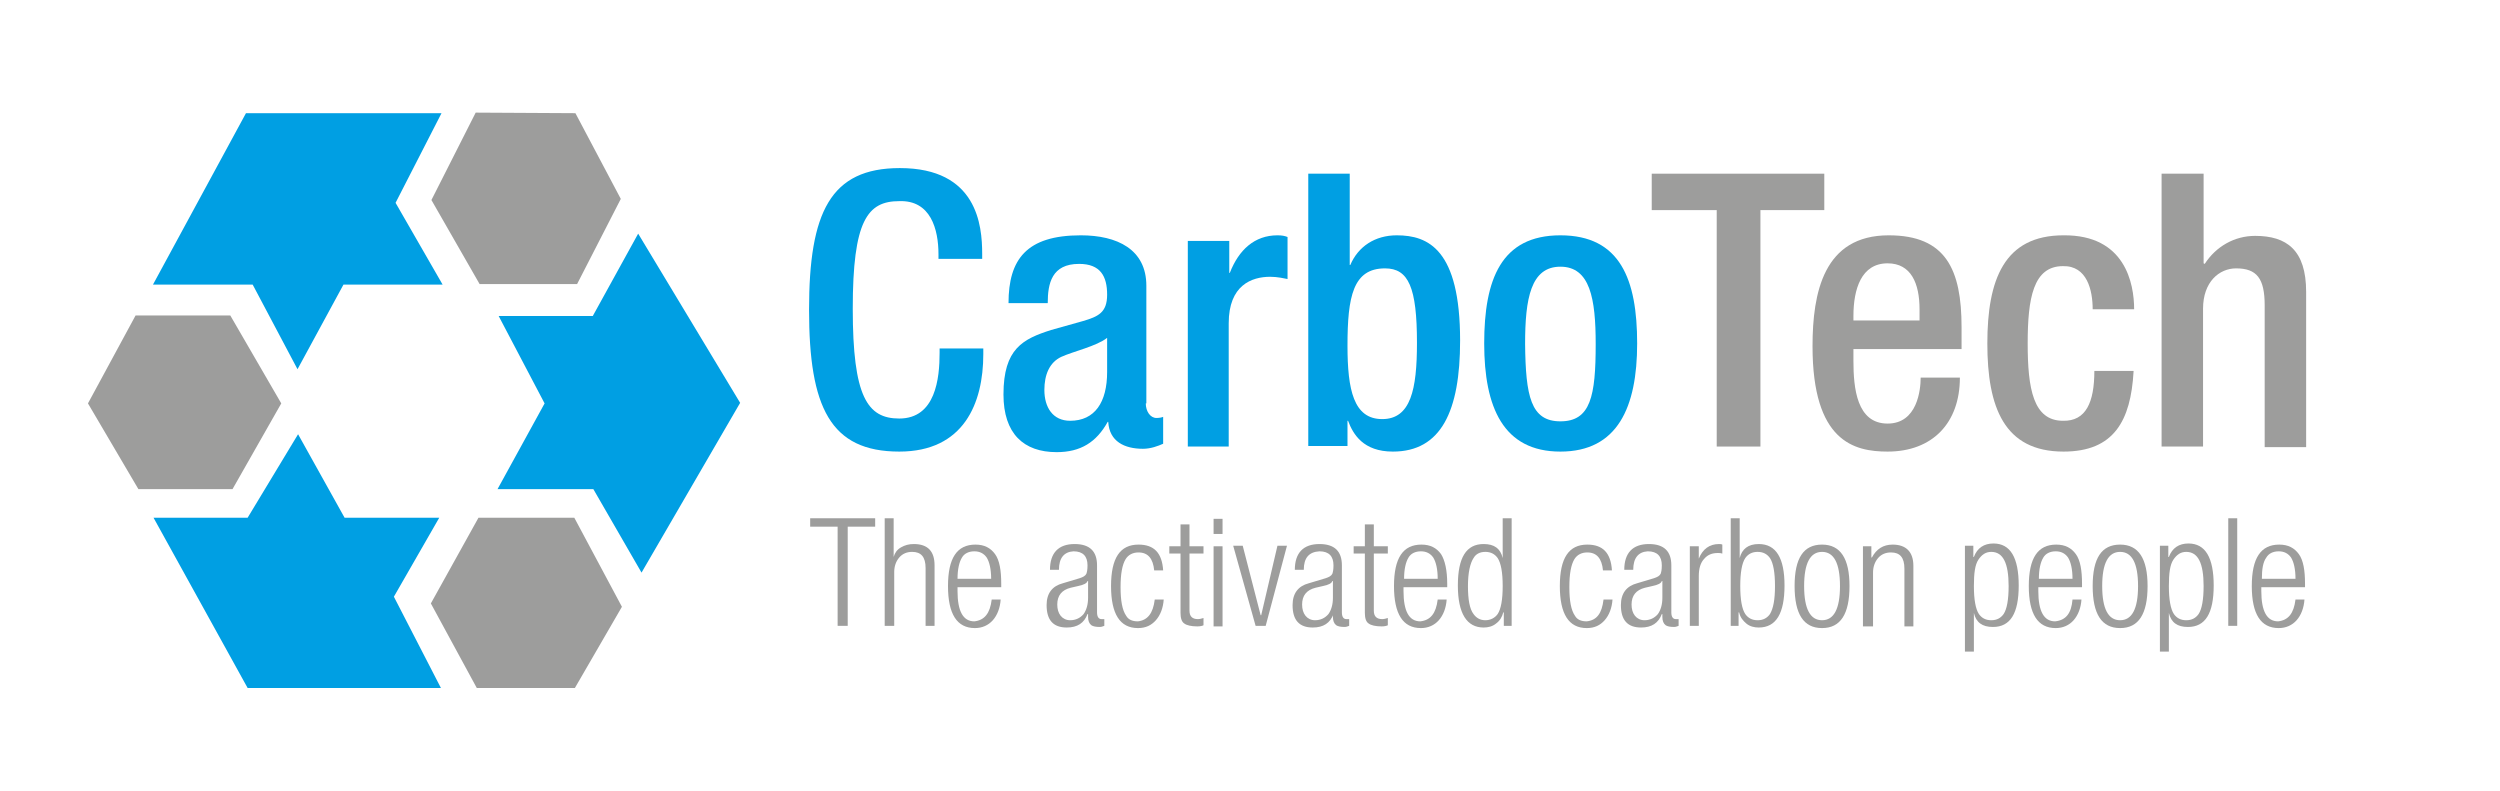
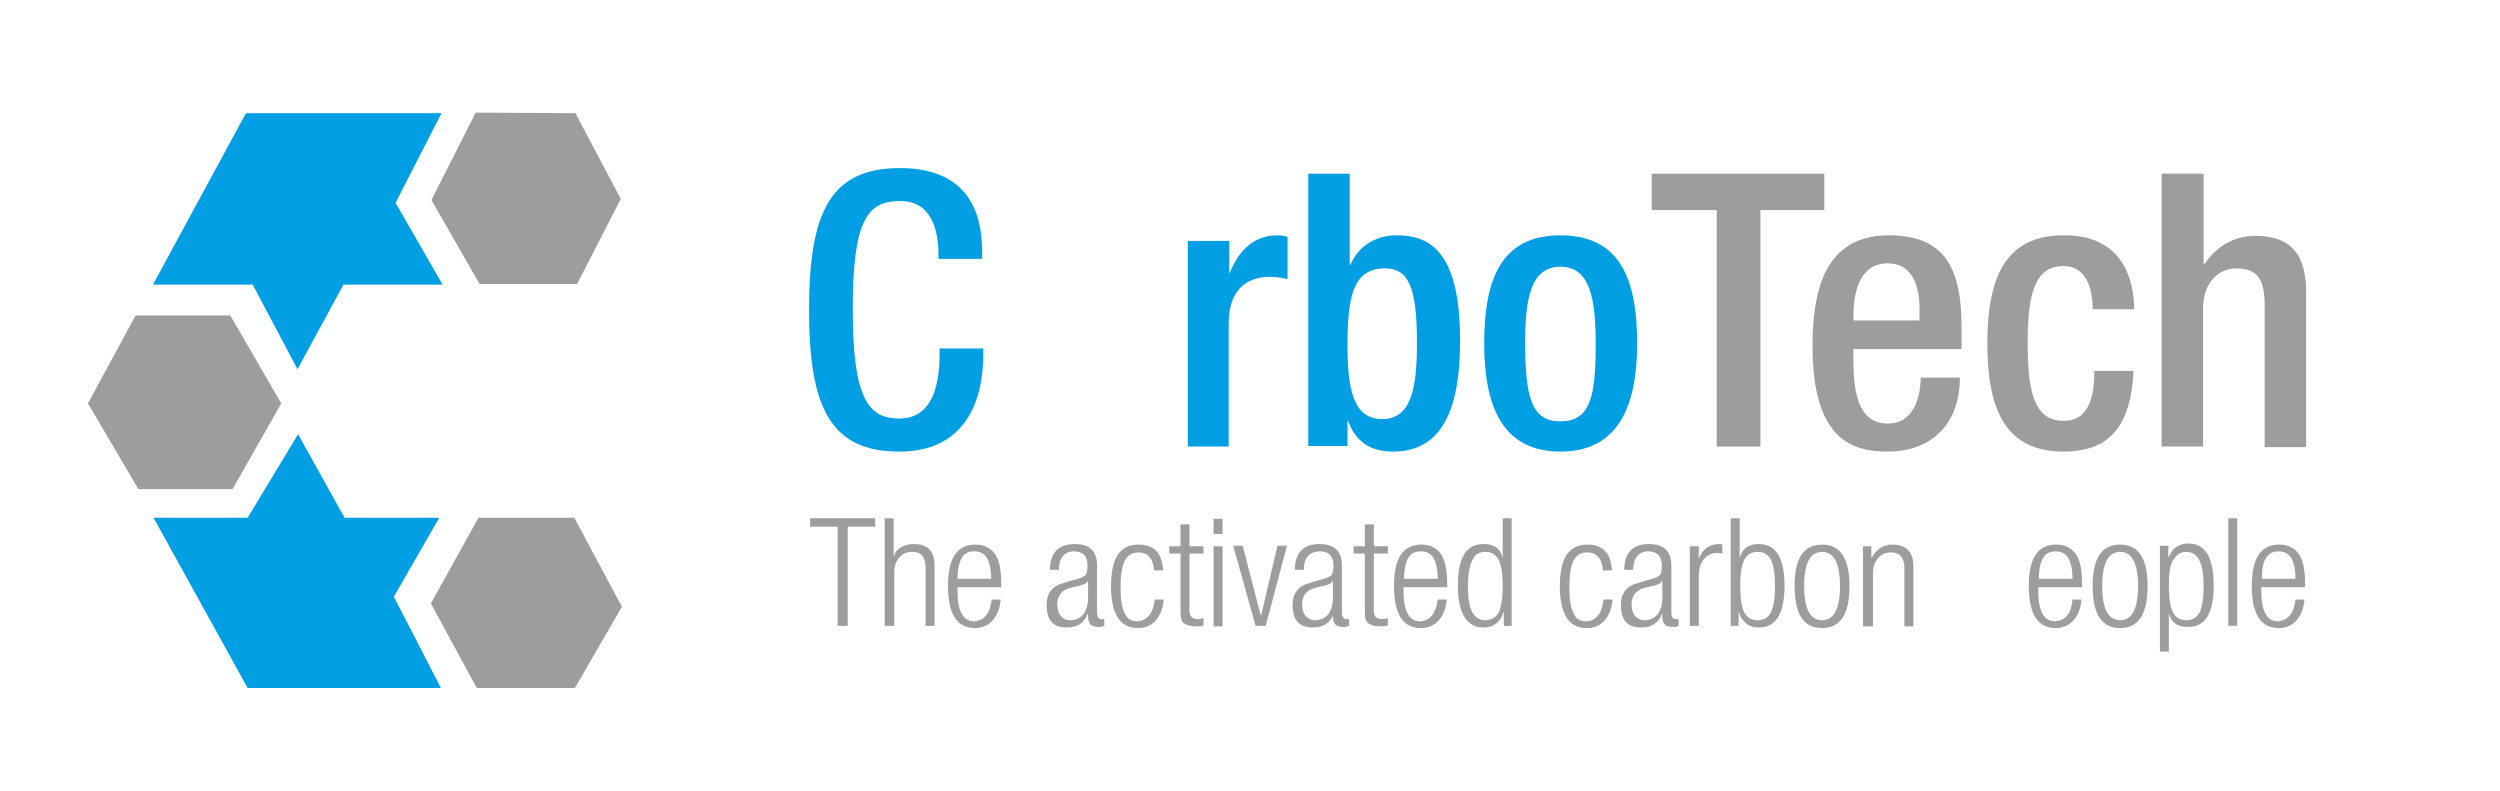
<svg xmlns="http://www.w3.org/2000/svg" version="1.1" id="Ebene_1" x="0px" y="0px" viewBox="0 0 446.2 141.2" style="enable-background:new 0 0 446.2 141.2;" xml:space="preserve">
  <style type="text/css">
	.st0{fill:#009FE3;}
	.st1{fill:#9D9D9C;}
</style>
  <g>
    <polygon class="st0" points="43.9,20.2 78.8,20.2 70.6,36.2 79,50.8 61.3,50.8 53.1,65.9 45.1,50.8 27.3,50.8 43.9,20.2  " />
    <polygon class="st1" points="84.9,20.1 102.7,20.2 110.8,35.5 103,50.7 85.6,50.7 77,35.7 84.9,20.1  " />
-     <polygon class="st0" points="89,56.4 105.8,56.4 113.9,41.7 132.1,71.9 114.5,102.2 105.9,87.3 88.8,87.3 97.2,72 89,56.4  " />
    <polygon class="st1" points="85.4,92.4 102.5,92.4 111,108.3 102.6,122.8 85.1,122.8 76.9,107.7 85.4,92.4  " />
    <polygon class="st0" points="78.4,92.4 70.3,106.5 78.7,122.8 44.2,122.8 27.4,92.4 44.2,92.4 53.2,77.5 61.5,92.4 78.4,92.4  " />
    <polygon class="st1" points="50.2,72 41.5,87.3 24.7,87.3 15.7,72 24.2,56.3 41.1,56.3 50.2,72  " />
  </g>
  <g>
    <g>
      <path class="st0" d="M175.5,62.2v1c0,8.8-3.5,17.4-15,17.4c-12.3,0-16.1-7.9-16.1-25.3c0-17.4,3.8-25.3,16.2-25.3    c13.8,0,14.7,10.2,14.7,15.3v0.9h-7.8v-0.8c0-4.5-1.4-9.7-7-9.5c-5.7,0-8.3,3.5-8.3,19.2s2.6,19.6,8.3,19.6    c6.5,0,7.2-7.2,7.2-11.7v-0.8H175.5z" />
-       <path class="st0" d="M204.5,72c0,1.4,0.8,2.6,1.9,2.6c0.5,0,1-0.1,1.2-0.2v4.8c-0.9,0.4-2.2,0.9-3.6,0.9c-3.3,0-6-1.3-6.2-4.8    h-0.1c-2,3.6-4.8,5.4-9.1,5.4c-5.9,0-9.5-3.3-9.5-10.3c0-8.2,3.5-9.9,8.5-11.5l5.7-1.6c2.7-0.8,4.3-1.5,4.3-4.7    c0-3.3-1.2-5.5-5-5.5c-4.9,0-5.6,3.5-5.6,7h-7c0-7.8,3.2-12.1,12.9-12.1c6.5,0,11.7,2.5,11.7,9V72z M197.6,60.3    c-1.9,1.5-6,2.4-8.2,3.4c-2.1,1-3,3.2-3,5.9c0,3.1,1.5,5.5,4.6,5.5c4.4,0,6.6-3.3,6.6-8.7V60.3z" />
      <path class="st0" d="M212,43h7.4v5.7h0.1c1.6-4.1,4.4-6.7,8.5-6.7c0.8,0,1.3,0.1,1.8,0.3v7.5c-0.5-0.1-1.8-0.4-3.1-0.4    c-3.3,0-7.4,1.5-7.4,8.3v22H212V43z" />
      <path class="st0" d="M233.5,31h7.4v16.3h0.1c1.4-3.3,4.4-5.3,8.3-5.3c5.6,0,11.3,2.5,11.3,18.8c0,12.6-3.4,19.8-12,19.8    c-5.3,0-7.1-3.1-8-5.5h-0.1v4.5h-7V31z M246.7,74.8c5.1,0,6.2-5.3,6.2-13.6c0-9.9-1.5-13.3-5.7-13.3c-5.7,0-6.7,5-6.7,13.8    C240.5,69.6,241.6,74.8,246.7,74.8z" />
      <path class="st0" d="M278.5,42c10.7,0,13.7,7.9,13.7,19.3s-3.5,19.3-13.7,19.3c-10.2,0-13.6-7.9-13.6-19.3S267.9,42,278.5,42z     M278.5,75.2c5.4,0,6.3-4.5,6.3-13.8c0-8.1-1-13.8-6.3-13.8c-5.3,0-6.3,5.7-6.3,13.8C272.3,70.7,273.2,75.2,278.5,75.2z" />
      <path class="st1" d="M306.4,37.5h-11.6V31h30.8v6.5h-11.4v42.2h-7.8V37.5z" />
      <path class="st1" d="M330.8,62.3v2.1c0,4.9,0.6,11.2,6.1,11.2c5.3,0,5.9-6,5.9-8.2h7c0,8.1-4.9,13.2-12.9,13.2    c-6,0-13.4-1.8-13.4-18.8c0-9.6,2-19.8,13.6-19.8c10.2,0,13,6.1,13,16.4v3.9H330.8z M342.6,57.2v-2c0-4.6-1.5-8.2-5.7-8.2    c-4.7,0-6.1,4.6-6.1,9.4v0.8H342.6z" />
      <path class="st1" d="M380.8,66.3c-0.5,8.8-3.5,14.3-12.5,14.3c-10.6,0-13.6-7.9-13.6-19.3s3-19.3,13.6-19.3    c11-0.1,12.6,8.6,12.6,13.2h-7.4c0-3.4-1-7.8-5.3-7.7c-5.3,0-6.3,5.7-6.3,13.8s1,13.8,6.3,13.8c4.1,0.1,5.6-3.3,5.6-8.9H380.8z" />
      <path class="st1" d="M385.9,31h7.4v16l0.2,0.1c2-3.1,5.3-5,9-5c5.6,0,9.1,2.5,9.1,10v27.7h-7.4V54.5c0-4.8-1.4-6.6-5.1-6.6    c-3,0-5.9,2.4-5.9,7.2v24.6h-7.4V31z" />
    </g>
    <g>
      <path class="st1" d="M149.5,111.7V94h-4.9v-1.5h11.6V94h-4.9v17.7H149.5z" />
      <path class="st1" d="M157.9,111.7V92.5h1.6v6.9c0.2-0.7,0.6-1.3,1.3-1.7s1.4-0.6,2.3-0.6c2.5,0,3.7,1.3,3.7,3.8v10.8h-1.6v-10.3    c0-2-0.8-2.9-2.4-2.9c-0.9,0-1.7,0.3-2.3,1c-0.6,0.7-0.9,1.6-0.9,2.6v9.6H157.9z" />
      <path class="st1" d="M177,107h1.6c-0.1,1.5-0.6,2.8-1.4,3.7c-0.8,0.9-1.9,1.4-3.2,1.4c-3.2,0-4.8-2.5-4.8-7.5c0-5,1.6-7.4,4.9-7.4    c1.6,0,2.7,0.6,3.5,1.7s1.1,2.9,1.1,5.3v0.6h-7.8v0.7c0,3.6,1,5.4,3,5.4C175.7,110.7,176.7,109.5,177,107z M170.9,103.3h6    c0-1.7-0.3-3-0.8-3.8c-0.5-0.7-1.2-1.1-2.2-1.1c-1,0-1.8,0.4-2.2,1.1C171.2,100.3,170.9,101.6,170.9,103.3z" />
      <path class="st1" d="M189,101.7h-1.6c0-3,1.5-4.6,4.4-4.6c2.7,0,4,1.3,4,3.8v8.4c0,0.8,0.3,1.2,0.8,1.2h0.5v1.2    c-0.3,0.1-0.5,0.2-0.8,0.2c-0.7,0-1.2-0.1-1.5-0.3c-0.4-0.3-0.6-0.8-0.6-1.5v-0.5h-0.1c-0.6,1.6-1.8,2.4-3.7,2.4    c-2.4,0-3.6-1.3-3.6-4c0-2.1,1-3.4,2.9-3.9l3-0.9c0.6-0.2,1-0.4,1.2-0.8c0.1-0.3,0.2-0.7,0.2-1.5c0-1.6-0.8-2.5-2.5-2.5    C189.9,98.5,189,99.6,189,101.7z M194.2,106.7v-3h-0.1c-0.1,0.4-0.7,0.7-1.7,0.9l-1.3,0.3c-1.6,0.4-2.4,1.4-2.4,3    c0,0.8,0.2,1.5,0.6,2c0.4,0.5,1,0.8,1.7,0.8c1,0,1.8-0.4,2.4-1.1C193.9,108.9,194.2,107.9,194.2,106.7z" />
      <path class="st1" d="M206.1,107h1.6c-0.1,1.5-0.6,2.8-1.4,3.7s-1.8,1.4-3.2,1.4c-3.2,0-4.8-2.5-4.8-7.5c0-5,1.6-7.4,4.9-7.4    c2.8,0,4.2,1.5,4.4,4.6h-1.6c-0.2-2.1-1.1-3.2-2.8-3.2c-1,0-1.8,0.4-2.3,1.2c-0.6,1-0.9,2.6-0.9,5c0,2.4,0.3,4.1,1,5.1    c0.4,0.7,1.1,1,2.1,1C204.8,110.7,205.8,109.5,206.1,107z" />
      <path class="st1" d="M210.7,109.4V98.8h-2v-1.3h2v-3.9h1.6v3.9h2.5v1.3h-2.5V109c0,1,0.5,1.5,1.5,1.5c0.3,0,0.7-0.1,1-0.2v1.3    c-0.2,0.1-0.6,0.2-1.1,0.2c-1.1,0-1.9-0.2-2.3-0.5C210.9,111,210.7,110.3,210.7,109.4z" />
      <path class="st1" d="M216.6,95.3v-2.7h1.6v2.7H216.6z M216.6,111.7V97.5h1.6v14.3H216.6z" />
      <path class="st1" d="M224.1,111.7l-4-14.3h1.7l3.2,12.4h0.1l2.9-12.4h1.7l-3.8,14.3H224.1z" />
      <path class="st1" d="M232.7,101.7h-1.6c0-3,1.5-4.6,4.4-4.6c2.7,0,4,1.3,4,3.8v8.4c0,0.8,0.3,1.2,0.8,1.2h0.5v1.2    c-0.3,0.1-0.5,0.2-0.8,0.2c-0.7,0-1.2-0.1-1.5-0.3c-0.4-0.3-0.6-0.8-0.6-1.5v-0.5H238c-0.6,1.6-1.8,2.4-3.7,2.4    c-2.4,0-3.6-1.3-3.6-4c0-2.1,1-3.4,2.9-3.9l3-0.9c0.6-0.2,1-0.4,1.2-0.8c0.1-0.3,0.2-0.7,0.2-1.5c0-1.6-0.8-2.5-2.5-2.5    C233.6,98.5,232.7,99.6,232.7,101.7z M237.9,106.7v-3h-0.1c-0.1,0.4-0.7,0.7-1.7,0.9l-1.3,0.3c-1.6,0.4-2.4,1.4-2.4,3    c0,0.8,0.2,1.5,0.6,2c0.4,0.5,1,0.8,1.7,0.8c1,0,1.8-0.4,2.4-1.1C237.6,108.9,237.9,107.9,237.9,106.7z" />
      <path class="st1" d="M243.6,109.4V98.8h-2v-1.3h2v-3.9h1.6v3.9h2.5v1.3h-2.5V109c0,1,0.5,1.5,1.5,1.5c0.3,0,0.7-0.1,1-0.2v1.3    c-0.2,0.1-0.6,0.2-1.1,0.2c-1.1,0-1.9-0.2-2.3-0.5C243.8,111,243.6,110.3,243.6,109.4z" />
      <path class="st1" d="M256.6,107h1.6c-0.1,1.5-0.6,2.8-1.4,3.7c-0.8,0.9-1.9,1.4-3.2,1.4c-3.2,0-4.8-2.5-4.8-7.5    c0-5,1.6-7.4,4.9-7.4c1.6,0,2.7,0.6,3.5,1.7c0.7,1.1,1.1,2.9,1.1,5.3v0.6h-7.8v0.7c0,3.6,1,5.4,3,5.4    C255.3,110.7,256.3,109.5,256.6,107z M250.6,103.3h6c0-1.7-0.3-3-0.8-3.8c-0.5-0.7-1.2-1.1-2.2-1.1c-1,0-1.8,0.4-2.2,1.1    C250.9,100.3,250.6,101.6,250.6,103.3z" />
      <path class="st1" d="M268.4,111.7v-2.4h-0.1c-0.2,0.8-0.6,1.5-1.3,2c-0.6,0.5-1.4,0.7-2.2,0.7c-3,0-4.6-2.5-4.6-7.5    c0-5,1.5-7.4,4.6-7.4c1.9,0,3,0.8,3.4,2.5v-7.1h1.6v19.2H268.4z M262,104.6c0,2.4,0.3,4.1,1,5c0.5,0.7,1.2,1.1,2.1,1.1    s1.7-0.4,2.2-1.1c0.6-0.9,0.9-2.6,0.9-5c0-2.4-0.3-4.1-0.9-5c-0.5-0.7-1.2-1.1-2.2-1.1s-1.7,0.4-2.1,1.1    C262.4,100.5,262,102.2,262,104.6z" />
      <path class="st1" d="M286.2,107h1.6c-0.1,1.5-0.6,2.8-1.4,3.7s-1.8,1.4-3.2,1.4c-3.2,0-4.8-2.5-4.8-7.5c0-5,1.6-7.4,4.9-7.4    c2.8,0,4.2,1.5,4.4,4.6h-1.6c-0.2-2.1-1.1-3.2-2.8-3.2c-1,0-1.8,0.4-2.3,1.2c-0.6,1-0.9,2.6-0.9,5c0,2.4,0.3,4.1,1,5.1    c0.4,0.7,1.1,1,2.1,1C285,110.7,285.9,109.5,286.2,107z" />
      <path class="st1" d="M291.5,101.7h-1.6c0-3,1.5-4.6,4.4-4.6c2.7,0,4,1.3,4,3.8v8.4c0,0.8,0.3,1.2,0.8,1.2h0.5v1.2    c-0.3,0.1-0.5,0.2-0.8,0.2c-0.7,0-1.2-0.1-1.5-0.3c-0.4-0.3-0.6-0.8-0.6-1.5v-0.5h-0.1c-0.6,1.6-1.8,2.4-3.7,2.4    c-2.4,0-3.6-1.3-3.6-4c0-2.1,1-3.4,2.9-3.9l3-0.9c0.6-0.2,1-0.4,1.2-0.8c0.1-0.3,0.2-0.7,0.2-1.5c0-1.6-0.8-2.5-2.5-2.5    C292.4,98.5,291.5,99.6,291.5,101.7z M296.7,106.7v-3h-0.1c-0.1,0.4-0.7,0.7-1.7,0.9l-1.3,0.3c-1.6,0.4-2.4,1.4-2.4,3    c0,0.8,0.2,1.5,0.6,2c0.4,0.5,1,0.8,1.7,0.8c1,0,1.8-0.4,2.4-1.1C296.4,108.9,296.7,107.9,296.7,106.7z" />
      <path class="st1" d="M301.6,111.7V97.5h1.6v2.2c0.7-1.7,1.9-2.6,3.6-2.6c0.2,0,0.4,0,0.6,0.1v1.6c-0.3-0.1-0.5-0.1-0.8-0.1    c-1,0-1.8,0.3-2.4,1c-0.7,0.7-1,1.8-1,3.1v8.9H301.6z" />
      <path class="st1" d="M308.9,111.7V92.5h1.6v7.1c0.4-1.6,1.5-2.5,3.4-2.5c3.1,0,4.6,2.5,4.6,7.4c0,5-1.5,7.5-4.6,7.5    c-0.8,0-1.6-0.2-2.2-0.7c-0.6-0.5-1.1-1.1-1.3-2h-0.1v2.4H308.9z M310.6,104.6c0,2.4,0.3,4.1,0.9,5c0.5,0.7,1.2,1.1,2.2,1.1    c1,0,1.7-0.4,2.2-1.1c0.6-1,0.9-2.6,0.9-5c0-2.4-0.3-4.1-0.9-5c-0.5-0.7-1.2-1.1-2.2-1.1c-1,0-1.7,0.4-2.2,1.1    C310.9,100.5,310.6,102.2,310.6,104.6z" />
      <path class="st1" d="M320.3,104.6c0-5,1.6-7.4,4.9-7.4s4.9,2.5,4.9,7.4c0,5-1.6,7.5-4.9,7.5S320.3,109.6,320.3,104.6z M322,104.6    c0,4.1,1.1,6.1,3.2,6.1s3.2-2,3.2-6.1c0-4.1-1.1-6.1-3.2-6.1S322,100.5,322,104.6z" />
      <path class="st1" d="M332.5,111.7V97.5h1.5v2h0.1c0.8-1.5,2-2.3,3.7-2.3c2.4,0,3.7,1.3,3.7,3.8v10.8h-1.6v-10.3    c0-2-0.8-2.9-2.4-2.9c-0.9,0-1.7,0.3-2.3,1c-0.6,0.7-0.9,1.6-0.9,2.6v9.6H332.5z" />
-       <path class="st1" d="M350.7,116.4v-19h1.5v2h0.1c0.6-1.6,1.8-2.4,3.5-2.4c3,0,4.5,2.5,4.5,7.5c0,5-1.5,7.4-4.6,7.4    c-1.9,0-3-0.8-3.4-2.5v6.9H350.7z M358.5,104.6c0-4.1-1-6.1-3.1-6.1c-1,0-1.7,0.5-2.3,1.4c-0.6,0.9-0.8,2.4-0.8,4.7    c0,2.4,0.3,4.1,0.9,5c0.5,0.7,1.2,1.1,2.2,1.1c1,0,1.7-0.4,2.2-1.1C358.2,108.7,358.5,107,358.5,104.6z" />
      <path class="st1" d="M369.9,107h1.6c-0.1,1.5-0.6,2.8-1.4,3.7s-1.9,1.4-3.2,1.4c-3.2,0-4.8-2.5-4.8-7.5c0-5,1.6-7.4,4.9-7.4    c1.6,0,2.7,0.6,3.5,1.7s1.1,2.9,1.1,5.3v0.6h-7.8v0.7c0,3.6,1,5.4,3,5.4C368.7,110.7,369.7,109.5,369.9,107z M363.9,103.3h6    c0-1.7-0.3-3-0.8-3.8c-0.5-0.7-1.2-1.1-2.2-1.1s-1.8,0.4-2.2,1.1C364.2,100.3,363.9,101.6,363.9,103.3z" />
      <path class="st1" d="M373.5,104.6c0-5,1.6-7.4,4.9-7.4s4.9,2.5,4.9,7.4c0,5-1.6,7.5-4.9,7.5S373.5,109.6,373.5,104.6z     M375.2,104.6c0,4.1,1.1,6.1,3.2,6.1s3.2-2,3.2-6.1c0-4.1-1.1-6.1-3.2-6.1S375.2,100.5,375.2,104.6z" />
      <path class="st1" d="M385.5,116.4v-19h1.5v2h0.1c0.6-1.6,1.8-2.4,3.5-2.4c3,0,4.5,2.5,4.5,7.5c0,5-1.5,7.4-4.6,7.4    c-1.9,0-3-0.8-3.4-2.5v6.9H385.5z M393.3,104.6c0-4.1-1-6.1-3.1-6.1c-1,0-1.7,0.5-2.3,1.4c-0.6,0.9-0.8,2.4-0.8,4.7    c0,2.4,0.3,4.1,0.9,5c0.5,0.7,1.2,1.1,2.2,1.1c1,0,1.7-0.4,2.2-1.1C393,108.7,393.3,107,393.3,104.6z" />
      <path class="st1" d="M397.7,111.7V92.5h1.6v19.2H397.7z" />
      <path class="st1" d="M409.7,107h1.6c-0.1,1.5-0.6,2.8-1.4,3.7s-1.9,1.4-3.2,1.4c-3.2,0-4.8-2.5-4.8-7.5c0-5,1.6-7.4,4.9-7.4    c1.6,0,2.7,0.6,3.5,1.7s1.1,2.9,1.1,5.3v0.6h-7.8v0.7c0,3.6,1,5.4,3,5.4C408.4,110.7,409.4,109.5,409.7,107z M403.7,103.3h6    c0-1.7-0.3-3-0.8-3.8c-0.5-0.7-1.2-1.1-2.2-1.1s-1.8,0.4-2.2,1.1C403.9,100.3,403.7,101.6,403.7,103.3z" />
    </g>
  </g>
</svg>